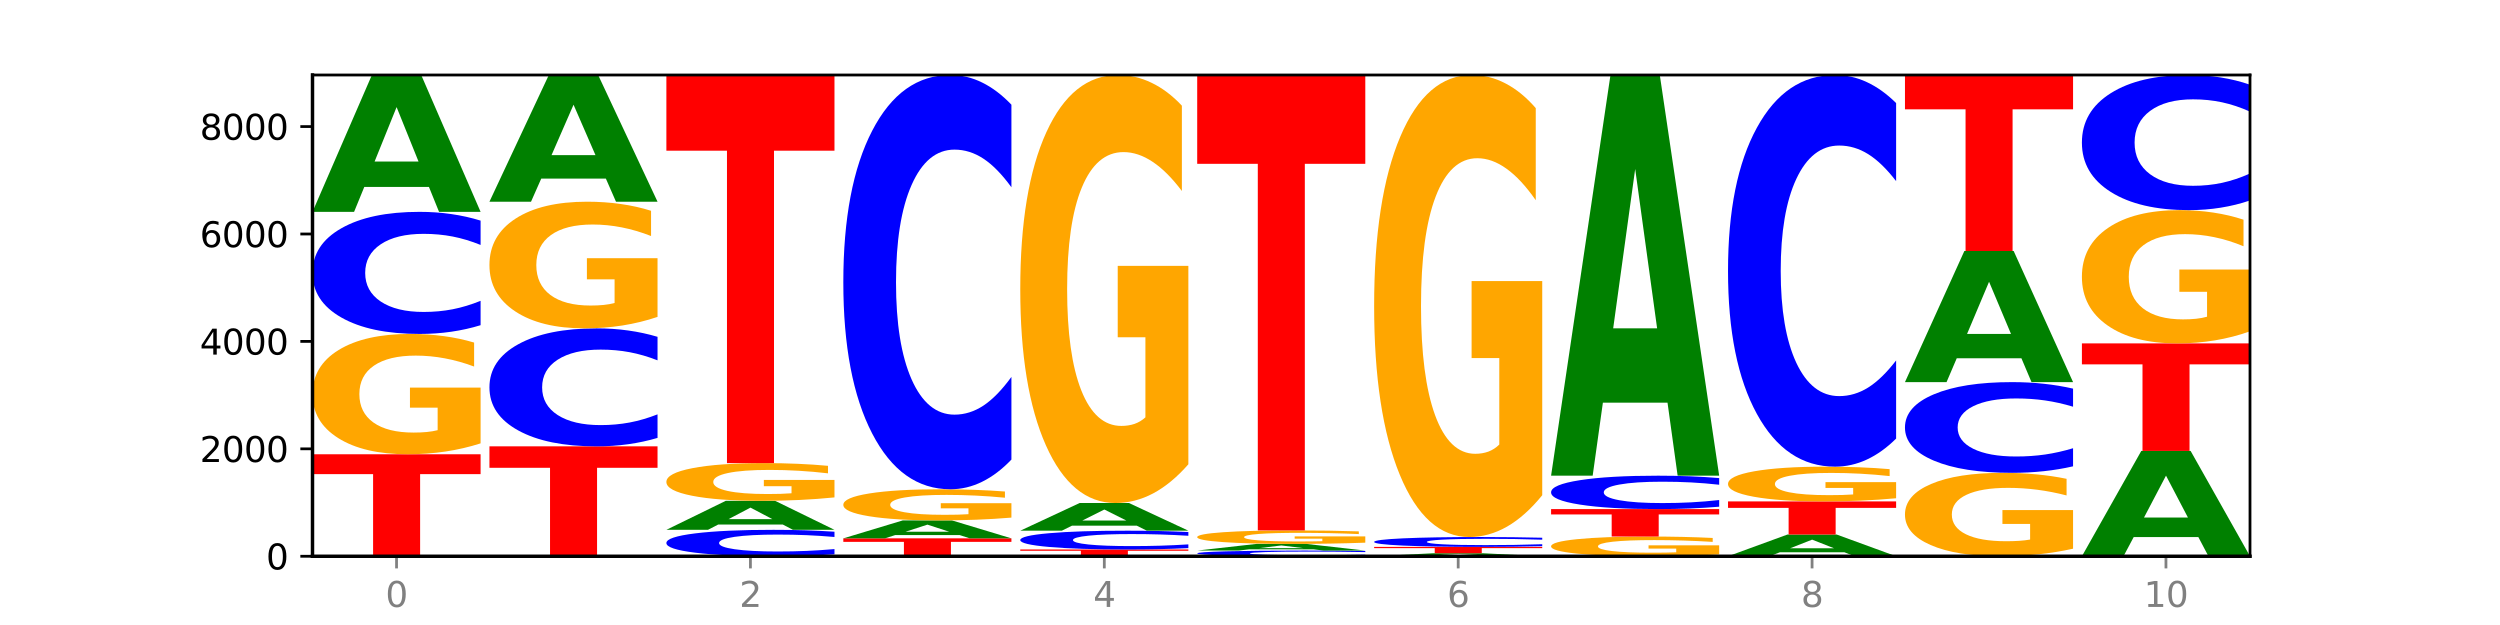
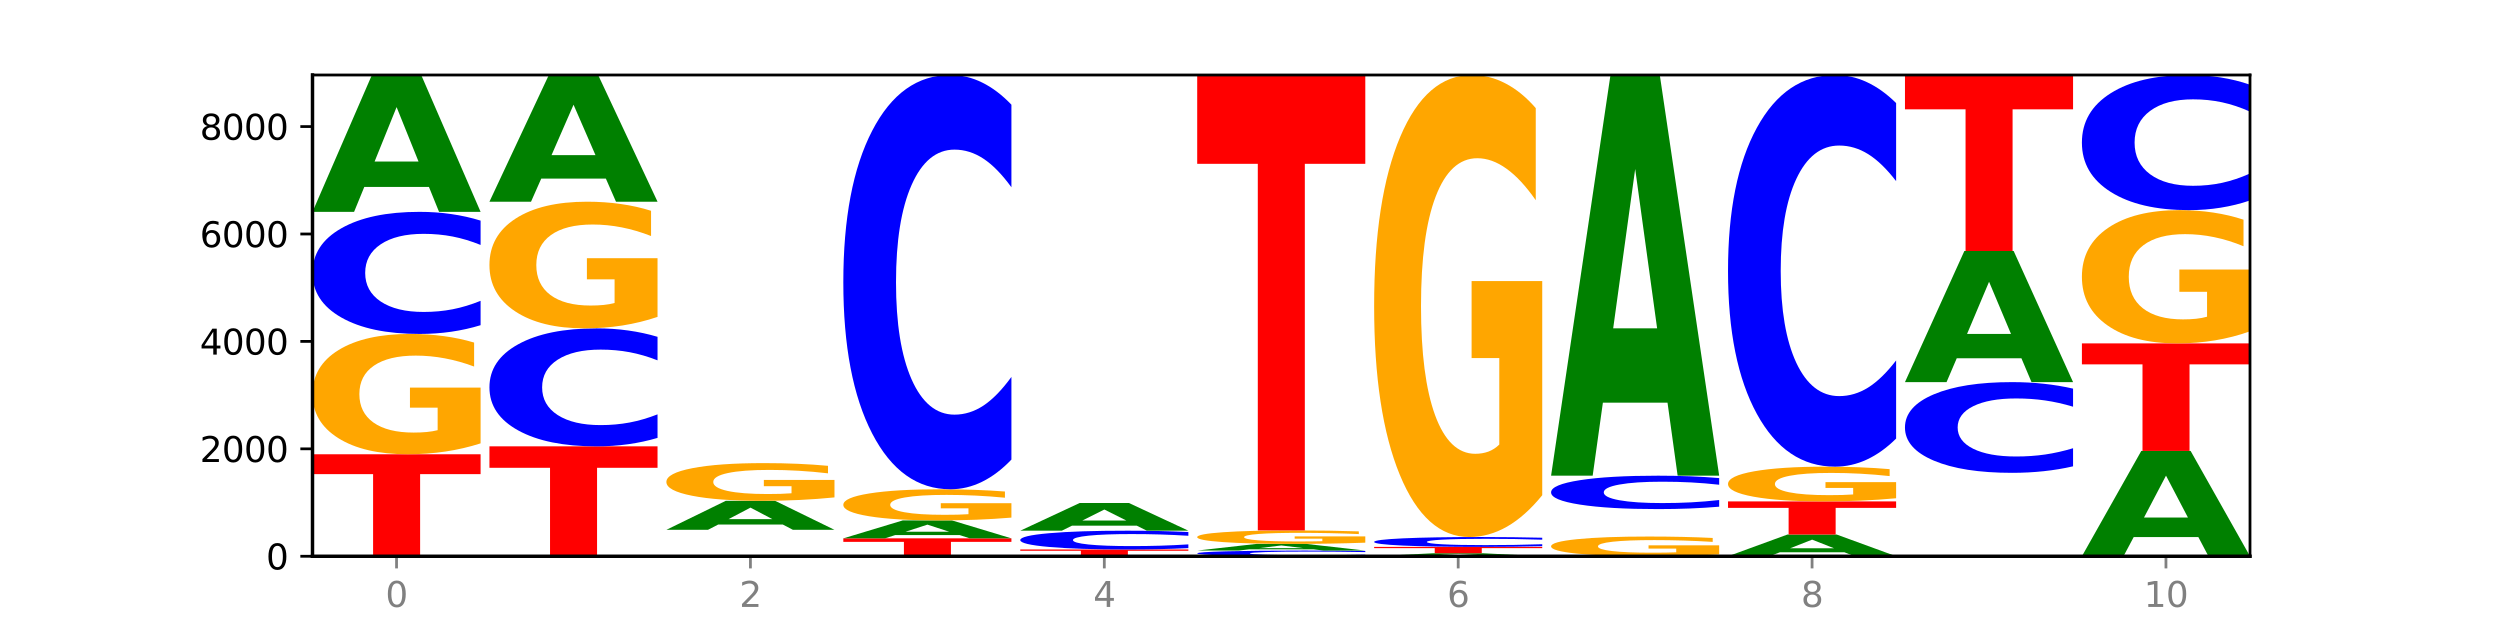
<svg xmlns="http://www.w3.org/2000/svg" xmlns:xlink="http://www.w3.org/1999/xlink" width="720pt" height="180pt" viewBox="0 0 720 180" version="1.1">
  <defs>
    <style type="text/css">*{stroke-linejoin: round; stroke-linecap: butt}</style>
  </defs>
  <g id="figure_1">
    <g id="patch_1">
      <path d="M 0 180  L 720 180  L 720 0  L 0 0  z " style="fill: #ffffff" />
    </g>
    <g id="axes_1">
      <g id="patch_2">
        <path d="M 90 160.2  L 648 160.2  L 648 21.6  L 90 21.6  z " style="fill: #ffffff" />
      </g>
      <g id="line2d_1">
        <path d="M 90 160.2  L 648 160.2  " clip-path="url(#p5d6e3c7195)" style="fill: none; stroke: #000000; stroke-width: 0.5; stroke-linecap: square" />
      </g>
      <g id="patch_3">
        <path d="M 90 130.825  L 138.411 130.825  L 138.411 136.554  L 120.994 136.554  L 120.994 160.2  L 107.45 160.2  L 107.45 136.554  L 90 136.554  L 90 130.825  z " clip-path="url(#p5d6e3c7195)" style="fill: #ff0000" />
      </g>
      <g id="patch_4">
        <path d="M 138.411 127.69  Q 133.529 129.257 128.277 130.045  Q 123.026 130.825 117.428 130.825  Q 104.777 130.825 97.389 126.158  Q 90 121.491 90 113.511  Q 90 105.437 97.519 100.806  Q 105.048 96.175 118.144 96.175  Q 123.189 96.175 127.811 96.805  Q 132.444 97.427 136.545 98.659  L 136.545 105.566  Q 132.313 103.984 128.126 103.204  Q 123.938 102.416 119.728 102.416  Q 111.938 102.416 107.717 105.294  Q 103.497 108.164 103.497 113.511  Q 103.497 118.807 107.566 121.699  Q 111.634 124.583 119.12 124.583  Q 121.16 124.583 122.907 124.419  Q 124.654 124.247 126.042 123.889  L 126.042 117.404  L 118.068 117.404  L 118.068 111.628  L 138.411 111.628  L 138.411 127.69  z " clip-path="url(#p5d6e3c7195)" style="fill: #ffa600" />
      </g>
      <g id="patch_5">
        <path d="M 138.411 93.655  Q 134.361 94.904 129.983 95.536  Q 125.604 96.175 120.835 96.175  Q 106.613 96.175 98.306 91.439  Q 90 86.704 90 78.606  Q 90 70.478 98.306 65.75  Q 106.613 61.014 120.835 61.014  Q 125.604 61.014 129.983 61.654  Q 134.361 62.285 138.411 63.535  L 138.411 70.544  Q 134.325 68.888 130.361 68.118  Q 126.397 67.348 122.018 67.348  Q 114.163 67.348 109.662 70.347  Q 105.173 73.34 105.173 78.606  Q 105.173 83.849 109.662 86.849  Q 114.163 89.841 122.018 89.841  Q 126.397 89.841 130.361 89.072  Q 134.325 88.294 138.411 86.638  L 138.411 93.655  z " clip-path="url(#p5d6e3c7195)" style="fill: #0000ff" />
      </g>
      <g id="patch_6">
        <path d="M 123.534 53.834  L 104.916 53.834  L 101.977 61.014  L 90 61.014  L 107.104 21.6  L 121.307 21.6  L 138.411 61.014  L 126.444 61.014  L 123.534 53.834  z M 107.886 46.519  L 120.535 46.519  L 114.22 30.841  L 107.886 46.519  z " clip-path="url(#p5d6e3c7195)" style="fill: #008000" />
      </g>
      <g id="patch_7">
        <path d="M 140.959 128.551  L 189.37 128.551  L 189.37 134.723  L 171.953 134.723  L 171.953 160.2  L 158.409 160.2  L 158.409 134.723  L 140.959 134.723  L 140.959 128.551  z " clip-path="url(#p5d6e3c7195)" style="fill: #ff0000" />
      </g>
      <g id="patch_8">
        <path d="M 189.37 126.115  Q 185.32 127.322 180.942 127.933  Q 176.563 128.551 171.794 128.551  Q 157.572 128.551 149.265 123.974  Q 140.959 119.397 140.959 111.569  Q 140.959 103.713 149.265 99.143  Q 157.572 94.566 171.794 94.566  Q 176.563 94.566 180.942 95.184  Q 185.32 95.795 189.37 97.002  L 189.37 103.777  Q 185.284 102.176 181.32 101.432  Q 177.356 100.688 172.977 100.688  Q 165.122 100.688 160.621 103.587  Q 156.132 106.479 156.132 111.569  Q 156.132 116.638 160.621 119.537  Q 165.122 122.429 172.977 122.429  Q 177.356 122.429 181.32 121.685  Q 185.284 120.934 189.37 119.333  L 189.37 126.115  z " clip-path="url(#p5d6e3c7195)" style="fill: #0000ff" />
      </g>
      <g id="patch_9">
        <path d="M 189.37 91.266  Q 184.488 92.916 179.236 93.745  Q 173.985 94.566 168.387 94.566  Q 155.736 94.566 148.347 89.653  Q 140.959 84.741 140.959 76.34  Q 140.959 67.841 148.478 62.966  Q 156.007 58.091 169.103 58.091  Q 174.148 58.091 178.77 58.754  Q 183.403 59.409 187.504 60.705  L 187.504 67.976  Q 183.272 66.311 179.084 65.49  Q 174.896 64.661 170.687 64.661  Q 162.897 64.661 158.676 67.69  Q 154.456 70.711 154.456 76.34  Q 154.456 81.915 158.524 84.959  Q 162.593 87.996 170.079 87.996  Q 172.119 87.996 173.866 87.823  Q 175.613 87.642 177.001 87.265  L 177.001 80.439  L 169.027 80.439  L 169.027 74.358  L 189.37 74.358  L 189.37 91.266  z " clip-path="url(#p5d6e3c7195)" style="fill: #ffa600" />
      </g>
      <g id="patch_10">
        <path d="M 174.493 51.443  L 155.875 51.443  L 152.935 58.091  L 140.959 58.091  L 158.063 21.6  L 172.266 21.6  L 189.37 58.091  L 177.403 58.091  L 174.493 51.443  z M 158.845 44.671  L 171.494 44.671  L 165.179 30.156  L 158.845 44.671  z " clip-path="url(#p5d6e3c7195)" style="fill: #008000" />
      </g>
      <g id="patch_11">
-         <path d="M 240.329 159.654  Q 236.279 159.925 231.9 160.062  Q 227.522 160.2 222.753 160.2  Q 208.53 160.2 200.224 159.175  Q 191.918 158.15 191.918 156.397  Q 191.918 154.638 200.224 153.614  Q 208.53 152.589 222.753 152.589  Q 227.522 152.589 231.9 152.728  Q 236.279 152.864 240.329 153.135  L 240.329 154.652  Q 236.243 154.294 232.279 154.127  Q 228.314 153.96 223.936 153.96  Q 216.081 153.96 211.58 154.61  Q 207.091 155.257 207.091 156.397  Q 207.091 157.532 211.58 158.181  Q 216.081 158.829 223.936 158.829  Q 228.314 158.829 232.279 158.662  Q 236.243 158.494 240.329 158.136  L 240.329 159.654  z " clip-path="url(#p5d6e3c7195)" style="fill: #0000ff" />
-       </g>
+         </g>
      <g id="patch_12">
        <path d="M 225.452 151.068  L 206.834 151.068  L 203.894 152.589  L 191.918 152.589  L 209.021 144.236  L 223.225 144.236  L 240.329 152.589  L 228.362 152.589  L 225.452 151.068  z M 209.803 149.517  L 222.453 149.517  L 216.138 146.195  L 209.803 149.517  z " clip-path="url(#p5d6e3c7195)" style="fill: #008000" />
      </g>
      <g id="patch_13">
        <path d="M 240.329 143.254  Q 235.446 143.745 230.195 143.992  Q 224.944 144.236 219.346 144.236  Q 206.695 144.236 199.306 142.774  Q 191.918 141.311 191.918 138.81  Q 191.918 136.28 199.437 134.829  Q 206.966 133.377 220.062 133.377  Q 225.107 133.377 229.729 133.575  Q 234.361 133.77 238.463 134.156  L 238.463 136.32  Q 234.231 135.824 230.043 135.58  Q 225.855 135.333 221.646 135.333  Q 213.856 135.333 209.635 136.235  Q 205.415 137.134 205.415 138.81  Q 205.415 140.47 209.483 141.376  Q 213.552 142.28 221.038 142.28  Q 223.078 142.28 224.825 142.229  Q 226.571 142.175 227.96 142.063  L 227.96 140.03  L 219.986 140.03  L 219.986 138.22  L 240.329 138.22  L 240.329 143.254  z " clip-path="url(#p5d6e3c7195)" style="fill: #ffa600" />
      </g>
      <g id="patch_14">
-         <path d="M 191.918 21.6  L 240.329 21.6  L 240.329 43.4  L 222.912 43.4  L 222.912 133.377  L 209.368 133.377  L 209.368 43.4  L 191.918 43.4  L 191.918 21.6  z " clip-path="url(#p5d6e3c7195)" style="fill: #ff0000" />
-       </g>
+         </g>
      <g id="patch_15">
        <path d="M 242.877 155.049  L 291.288 155.049  L 291.288 156.054  L 273.871 156.054  L 273.871 160.2  L 260.327 160.2  L 260.327 156.054  L 242.877 156.054  L 242.877 155.049  z " clip-path="url(#p5d6e3c7195)" style="fill: #ff0000" />
      </g>
      <g id="patch_16">
        <path d="M 276.411 154.108  L 257.793 154.108  L 254.853 155.049  L 242.877 155.049  L 259.98 149.882  L 274.184 149.882  L 291.288 155.049  L 279.321 155.049  L 276.411 154.108  z M 260.762 153.149  L 273.412 153.149  L 267.097 151.094  L 260.762 153.149  z " clip-path="url(#p5d6e3c7195)" style="fill: #008000" />
      </g>
      <g id="patch_17">
        <path d="M 291.288 149.071  Q 286.405 149.476 281.154 149.68  Q 275.903 149.882 270.305 149.882  Q 257.654 149.882 250.265 148.674  Q 242.877 147.466 242.877 145.399  Q 242.877 143.309 250.395 142.11  Q 257.925 140.91 271.021 140.91  Q 276.066 140.91 280.688 141.074  Q 285.32 141.235 289.422 141.554  L 289.422 143.342  Q 285.19 142.932 281.002 142.73  Q 276.814 142.527 272.605 142.527  Q 264.815 142.527 260.594 143.272  Q 256.374 144.015 256.374 145.399  Q 256.374 146.771 260.442 147.519  Q 264.511 148.266 271.997 148.266  Q 274.037 148.266 275.784 148.224  Q 277.53 148.179 278.919 148.086  L 278.919 146.407  L 270.945 146.407  L 270.945 144.912  L 291.288 144.912  L 291.288 149.071  z " clip-path="url(#p5d6e3c7195)" style="fill: #ffa600" />
      </g>
      <g id="patch_18">
        <path d="M 291.288 132.358  Q 287.238 136.597 282.859 138.742  Q 278.481 140.91 273.711 140.91  Q 259.489 140.91 251.183 124.841  Q 242.877 108.772 242.877 81.292  Q 242.877 53.714 251.183 37.669  Q 259.489 21.6 273.711 21.6  Q 278.481 21.6 282.859 23.769  Q 287.238 25.913 291.288 30.152  L 291.288 53.935  Q 287.202 48.316 283.237 45.704  Q 279.273 43.091 274.895 43.091  Q 267.04 43.091 262.539 53.27  Q 258.05 63.424 258.05 81.292  Q 258.05 99.086 262.539 109.265  Q 267.04 119.419 274.895 119.419  Q 279.273 119.419 283.237 116.807  Q 287.202 114.17 291.288 108.55  L 291.288 132.358  z " clip-path="url(#p5d6e3c7195)" style="fill: #0000ff" />
      </g>
      <g id="patch_19">
        <path d="M 293.836 158.251  L 342.247 158.251  L 342.247 158.631  L 324.83 158.631  L 324.83 160.2  L 311.286 160.2  L 311.286 158.631  L 293.836 158.631  L 293.836 158.251  z " clip-path="url(#p5d6e3c7195)" style="fill: #ff0000" />
      </g>
      <g id="patch_20">
        <path d="M 342.247 157.863  Q 338.197 158.055 333.818 158.153  Q 329.439 158.251 324.67 158.251  Q 310.448 158.251 302.142 157.522  Q 293.836 156.793 293.836 155.546  Q 293.836 154.294 302.142 153.566  Q 310.448 152.837 324.67 152.837  Q 329.439 152.837 333.818 152.935  Q 338.197 153.033 342.247 153.225  L 342.247 154.304  Q 338.16 154.049 334.196 153.931  Q 330.232 153.812 325.853 153.812  Q 317.998 153.812 313.498 154.274  Q 309.009 154.735 309.009 155.546  Q 309.009 156.353 313.498 156.815  Q 317.998 157.276 325.853 157.276  Q 330.232 157.276 334.196 157.157  Q 338.16 157.037 342.247 156.783  L 342.247 157.863  z " clip-path="url(#p5d6e3c7195)" style="fill: #0000ff" />
      </g>
      <g id="patch_21">
        <path d="M 327.37 151.386  L 308.752 151.386  L 305.812 152.837  L 293.836 152.837  L 310.939 144.87  L 325.143 144.87  L 342.247 152.837  L 330.28 152.837  L 327.37 151.386  z M 311.721 149.907  L 324.371 149.907  L 318.056 146.738  L 311.721 149.907  z " clip-path="url(#p5d6e3c7195)" style="fill: #008000" />
      </g>
      <g id="patch_22">
-         <path d="M 342.247 133.717  Q 337.364 139.294 332.113 142.095  Q 326.862 144.87 321.263 144.87  Q 308.613 144.87 301.224 128.268  Q 293.836 111.666 293.836 83.273  Q 293.836 54.55 301.354 38.075  Q 308.884 21.6 321.98 21.6  Q 327.025 21.6 331.647 23.841  Q 336.279 26.056 340.38 30.436  L 340.38 55.009  Q 336.149 49.381 331.961 46.605  Q 327.773 43.804 323.564 43.804  Q 315.774 43.804 311.553 54.041  Q 307.333 64.252 307.333 83.273  Q 307.333 102.117 311.401 112.404  Q 315.47 122.666 322.956 122.666  Q 324.996 122.666 326.742 122.08  Q 328.489 121.469 329.878 120.196  L 329.878 97.126  L 321.904 97.126  L 321.904 76.576  L 342.247 76.576  L 342.247 133.717  z " clip-path="url(#p5d6e3c7195)" style="fill: #ffa600" />
-       </g>
+         </g>
      <g id="patch_23">
        <path d="M 393.205 160.082  Q 389.156 160.141 384.777 160.17  Q 380.398 160.2 375.629 160.2  Q 361.407 160.2 353.101 159.979  Q 344.795 159.758 344.795 159.381  Q 344.795 159.002 353.101 158.781  Q 361.407 158.56 375.629 158.56  Q 380.398 158.56 384.777 158.59  Q 389.156 158.62 393.205 158.678  L 393.205 159.005  Q 389.119 158.927 385.155 158.892  Q 381.191 158.856 376.812 158.856  Q 368.957 158.856 364.457 158.996  Q 359.968 159.135 359.968 159.381  Q 359.968 159.625 364.457 159.765  Q 368.957 159.905 376.812 159.905  Q 381.191 159.905 385.155 159.869  Q 389.119 159.833 393.205 159.755  L 393.205 160.082  z " clip-path="url(#p5d6e3c7195)" style="fill: #0000ff" />
      </g>
      <g id="patch_24">
        <path d="M 378.329 158.211  L 359.711 158.211  L 356.771 158.56  L 344.795 158.56  L 361.898 156.642  L 376.102 156.642  L 393.205 158.56  L 381.239 158.56  L 378.329 158.211  z M 362.68 157.855  L 375.33 157.855  L 369.015 157.092  L 362.68 157.855  z " clip-path="url(#p5d6e3c7195)" style="fill: #008000" />
      </g>
      <g id="patch_25">
        <path d="M 393.205 156.291  Q 388.323 156.467 383.072 156.555  Q 377.821 156.642 372.222 156.642  Q 359.572 156.642 352.183 156.119  Q 344.795 155.596 344.795 154.702  Q 344.795 153.797 352.313 153.278  Q 359.843 152.76 372.938 152.76  Q 377.983 152.76 382.605 152.83  Q 387.238 152.9 391.339 153.038  L 391.339 153.812  Q 387.108 153.635 382.92 153.547  Q 378.732 153.459 374.522 153.459  Q 366.732 153.459 362.512 153.781  Q 358.291 154.103 358.291 154.702  Q 358.291 155.296 362.36 155.62  Q 366.429 155.943 373.915 155.943  Q 375.955 155.943 377.701 155.924  Q 379.448 155.905 380.837 155.865  L 380.837 155.138  L 372.862 155.138  L 372.862 154.491  L 393.205 154.491  L 393.205 156.291  z " clip-path="url(#p5d6e3c7195)" style="fill: #ffa600" />
      </g>
      <g id="patch_26">
        <path d="M 344.795 21.6  L 393.205 21.6  L 393.205 47.18  L 375.789 47.18  L 375.789 152.76  L 362.245 152.76  L 362.245 47.18  L 344.795 47.18  L 344.795 21.6  z " clip-path="url(#p5d6e3c7195)" style="fill: #ff0000" />
      </g>
      <g id="patch_27">
        <path d="M 429.288 160.042  L 410.67 160.042  L 407.73 160.2  L 395.753 160.2  L 412.857 159.334  L 427.061 159.334  L 444.164 160.2  L 432.198 160.2  L 429.288 160.042  z M 413.639 159.881  L 426.289 159.881  L 419.974 159.537  L 413.639 159.881  z " clip-path="url(#p5d6e3c7195)" style="fill: #008000" />
      </g>
      <g id="patch_28">
        <path d="M 395.753 157.508  L 444.164 157.508  L 444.164 157.864  L 426.748 157.864  L 426.748 159.334  L 413.204 159.334  L 413.204 157.864  L 395.753 157.864  L 395.753 157.508  z " clip-path="url(#p5d6e3c7195)" style="fill: #ff0000" />
      </g>
      <g id="patch_29">
        <path d="M 444.164 157.304  Q 440.115 157.406 435.736 157.457  Q 431.357 157.508 426.588 157.508  Q 412.366 157.508 404.06 157.125  Q 395.753 156.742 395.753 156.086  Q 395.753 155.428 404.06 155.046  Q 412.366 154.662 426.588 154.662  Q 431.357 154.662 435.736 154.714  Q 440.115 154.765 444.164 154.866  L 444.164 155.434  Q 440.078 155.3 436.114 155.237  Q 432.15 155.175 427.771 155.175  Q 419.916 155.175 415.415 155.418  Q 410.927 155.66 410.927 156.086  Q 410.927 156.511 415.415 156.754  Q 419.916 156.996 427.771 156.996  Q 432.15 156.996 436.114 156.933  Q 440.078 156.871 444.164 156.736  L 444.164 157.304  z " clip-path="url(#p5d6e3c7195)" style="fill: #0000ff" />
      </g>
      <g id="patch_30">
        <path d="M 444.164 142.623  Q 439.282 148.643 434.031 151.666  Q 428.78 154.662 423.181 154.662  Q 410.531 154.662 403.142 136.741  Q 395.753 118.82 395.753 88.172  Q 395.753 57.168 403.272 39.384  Q 410.802 21.6 423.897 21.6  Q 428.942 21.6 433.564 24.019  Q 438.197 26.41 442.298 31.138  L 442.298 57.662  Q 438.067 51.588 433.879 48.592  Q 429.691 45.568 425.481 45.568  Q 417.691 45.568 413.471 56.618  Q 409.25 67.64 409.25 88.172  Q 409.25 108.512 413.319 119.617  Q 417.388 130.694 424.874 130.694  Q 426.914 130.694 428.66 130.062  Q 430.407 129.402 431.796 128.028  L 431.796 103.125  L 423.821 103.125  L 423.821 80.943  L 444.164 80.943  L 444.164 142.623  z " clip-path="url(#p5d6e3c7195)" style="fill: #ffa600" />
      </g>
      <g id="patch_31">
        <path d="M 495.123 159.686  Q 490.241 159.943 484.99 160.072  Q 479.739 160.2 474.14 160.2  Q 461.489 160.2 454.101 159.435  Q 446.712 158.671 446.712 157.363  Q 446.712 156.04 454.231 155.282  Q 461.761 154.523 474.856 154.523  Q 479.901 154.523 484.523 154.626  Q 489.156 154.728 493.257 154.93  L 493.257 156.062  Q 489.026 155.802 484.838 155.675  Q 480.65 155.546 476.44 155.546  Q 468.65 155.546 464.43 156.017  Q 460.209 156.487 460.209 157.363  Q 460.209 158.231 464.278 158.705  Q 468.346 159.177 475.833 159.177  Q 477.872 159.177 479.619 159.15  Q 481.366 159.122 482.755 159.064  L 482.755 158.001  L 474.78 158.001  L 474.78 157.055  L 495.123 157.055  L 495.123 159.686  z " clip-path="url(#p5d6e3c7195)" style="fill: #ffa600" />
      </g>
      <g id="patch_32">
-         <path d="M 446.712 146.618  L 495.123 146.618  L 495.123 148.16  L 477.707 148.16  L 477.707 154.523  L 464.163 154.523  L 464.163 148.16  L 446.712 148.16  L 446.712 146.618  z " clip-path="url(#p5d6e3c7195)" style="fill: #ff0000" />
-       </g>
+         </g>
      <g id="patch_33">
        <path d="M 495.123 145.929  Q 491.074 146.271 486.695 146.444  Q 482.316 146.618 477.547 146.618  Q 463.325 146.618 455.019 145.323  Q 446.712 144.027 446.712 141.811  Q 446.712 139.587 455.019 138.293  Q 463.325 136.997 477.547 136.997  Q 482.316 136.997 486.695 137.172  Q 491.074 137.345 495.123 137.687  L 495.123 139.604  Q 491.037 139.151 487.073 138.941  Q 483.109 138.73 478.73 138.73  Q 470.875 138.73 466.374 139.551  Q 461.886 140.37 461.886 141.811  Q 461.886 143.246 466.374 144.066  Q 470.875 144.885 478.73 144.885  Q 483.109 144.885 487.073 144.675  Q 491.037 144.462 495.123 144.009  L 495.123 145.929  z " clip-path="url(#p5d6e3c7195)" style="fill: #0000ff" />
      </g>
      <g id="patch_34">
        <path d="M 480.247 115.975  L 461.629 115.975  L 458.689 136.997  L 446.712 136.997  L 463.816 21.6  L 478.02 21.6  L 495.123 136.997  L 483.157 136.997  L 480.247 115.975  z M 464.598 94.558  L 477.248 94.558  L 470.933 48.656  L 464.598 94.558  z " clip-path="url(#p5d6e3c7195)" style="fill: #008000" />
      </g>
      <g id="patch_35">
        <path d="M 531.206 159.062  L 512.587 159.062  L 509.648 160.2  L 497.671 160.2  L 514.775 153.951  L 528.979 153.951  L 546.082 160.2  L 534.116 160.2  L 531.206 159.062  z M 515.557 157.902  L 528.206 157.902  L 521.892 155.416  L 515.557 157.902  z " clip-path="url(#p5d6e3c7195)" style="fill: #008000" />
      </g>
      <g id="patch_36">
        <path d="M 497.671 144.406  L 546.082 144.406  L 546.082 146.268  L 528.666 146.268  L 528.666 153.951  L 515.122 153.951  L 515.122 146.268  L 497.671 146.268  L 497.671 144.406  z " clip-path="url(#p5d6e3c7195)" style="fill: #ff0000" />
      </g>
      <g id="patch_37">
        <path d="M 546.082 143.501  Q 541.2 143.954 535.949 144.181  Q 530.697 144.406 525.099 144.406  Q 512.448 144.406 505.06 143.058  Q 497.671 141.711 497.671 139.405  Q 497.671 137.073 505.19 135.736  Q 512.72 134.398 525.815 134.398  Q 530.86 134.398 535.482 134.58  Q 540.115 134.76 544.216 135.116  L 544.216 137.111  Q 539.985 136.654 535.797 136.428  Q 531.609 136.201 527.399 136.201  Q 519.609 136.201 515.389 137.032  Q 511.168 137.861 511.168 139.405  Q 511.168 140.935 515.237 141.77  Q 519.305 142.604 526.792 142.604  Q 528.831 142.604 530.578 142.556  Q 532.325 142.506 533.714 142.403  L 533.714 140.53  L 525.739 140.53  L 525.739 138.862  L 546.082 138.862  L 546.082 143.501  z " clip-path="url(#p5d6e3c7195)" style="fill: #ffa600" />
      </g>
      <g id="patch_38">
        <path d="M 546.082 126.313  Q 542.033 130.321 537.654 132.348  Q 533.275 134.398 528.506 134.398  Q 514.284 134.398 505.978 119.206  Q 497.671 104.014 497.671 78.034  Q 497.671 51.961 505.978 36.792  Q 514.284 21.6 528.506 21.6  Q 533.275 21.6 537.654 23.65  Q 542.033 25.678 546.082 29.685  L 546.082 52.17  Q 541.996 46.858 538.032 44.388  Q 534.068 41.918 529.689 41.918  Q 521.834 41.918 517.333 51.541  Q 512.845 61.141 512.845 78.034  Q 512.845 94.857 517.333 104.48  Q 521.834 114.08 529.689 114.08  Q 534.068 114.08 538.032 111.61  Q 541.996 109.117 546.082 103.804  L 546.082 126.313  z " clip-path="url(#p5d6e3c7195)" style="fill: #0000ff" />
      </g>
      <g id="patch_39">
-         <path d="M 597.041 158.026  Q 592.159 159.113 586.908 159.659  Q 581.656 160.2 576.058 160.2  Q 563.407 160.2 556.019 156.965  Q 548.63 153.729 548.63 148.196  Q 548.63 142.598 556.149 139.388  Q 563.679 136.177 576.774 136.177  Q 581.819 136.177 586.441 136.614  Q 591.074 137.045 595.175 137.899  L 595.175 142.688  Q 590.944 141.591 586.756 141.05  Q 582.568 140.504 578.358 140.504  Q 570.568 140.504 566.348 142.499  Q 562.127 144.489 562.127 148.196  Q 562.127 151.868 566.196 153.873  Q 570.264 155.873 577.75 155.873  Q 579.79 155.873 581.537 155.759  Q 583.284 155.64 584.673 155.391  L 584.673 150.896  L 576.698 150.896  L 576.698 146.891  L 597.041 146.891  L 597.041 158.026  z " clip-path="url(#p5d6e3c7195)" style="fill: #ffa600" />
-       </g>
+         </g>
      <g id="patch_40">
        <path d="M 597.041 134.304  Q 592.992 135.233 588.613 135.702  Q 584.234 136.177 579.465 136.177  Q 565.243 136.177 556.936 132.658  Q 548.63 129.139 548.63 123.122  Q 548.63 117.083 556.936 113.569  Q 565.243 110.05 579.465 110.05  Q 584.234 110.05 588.613 110.525  Q 592.992 110.995 597.041 111.923  L 597.041 117.131  Q 592.955 115.901 588.991 115.329  Q 585.027 114.756 580.648 114.756  Q 572.793 114.756 568.292 116.985  Q 563.804 119.209 563.804 123.122  Q 563.804 127.018 568.292 129.247  Q 572.793 131.471 580.648 131.471  Q 585.027 131.471 588.991 130.899  Q 592.955 130.321 597.041 129.091  L 597.041 134.304  z " clip-path="url(#p5d6e3c7195)" style="fill: #0000ff" />
      </g>
      <g id="patch_41">
        <path d="M 582.164 103.172  L 563.546 103.172  L 560.607 110.05  L 548.63 110.05  L 565.734 72.291  L 579.937 72.291  L 597.041 110.05  L 585.074 110.05  L 582.164 103.172  z M 566.516 96.164  L 579.165 96.164  L 572.85 81.144  L 566.516 96.164  z " clip-path="url(#p5d6e3c7195)" style="fill: #008000" />
      </g>
      <g id="patch_42">
        <path d="M 548.63 21.6  L 597.041 21.6  L 597.041 31.486  L 579.624 31.486  L 579.624 72.291  L 566.081 72.291  L 566.081 31.486  L 548.63 31.486  L 548.63 21.6  z " clip-path="url(#p5d6e3c7195)" style="fill: #ff0000" />
      </g>
      <g id="patch_43">
        <path d="M 633.123 154.674  L 614.505 154.674  L 611.566 160.2  L 599.589 160.2  L 616.693 129.866  L 630.896 129.866  L 648 160.2  L 636.033 160.2  L 633.123 154.674  z M 617.475 149.044  L 630.124 149.044  L 623.809 136.978  L 617.475 149.044  z " clip-path="url(#p5d6e3c7195)" style="fill: #008000" />
      </g>
      <g id="patch_44">
        <path d="M 599.589 98.897  L 648 98.897  L 648 104.937  L 630.583 104.937  L 630.583 129.866  L 617.04 129.866  L 617.04 104.937  L 599.589 104.937  L 599.589 98.897  z " clip-path="url(#p5d6e3c7195)" style="fill: #ff0000" />
      </g>
      <g id="patch_45">
        <path d="M 648 95.425  Q 643.118 97.161 637.866 98.033  Q 632.615 98.897 627.017 98.897  Q 614.366 98.897 606.978 93.728  Q 599.589 88.56 599.589 79.72  Q 599.589 70.778 607.108 65.649  Q 614.637 60.519 627.733 60.519  Q 632.778 60.519 637.4 61.217  Q 642.033 61.907 646.134 63.27  L 646.134 70.921  Q 641.903 69.168 637.715 68.304  Q 633.527 67.432 629.317 67.432  Q 621.527 67.432 617.306 70.619  Q 613.086 73.798 613.086 79.72  Q 613.086 85.587 617.155 88.79  Q 621.223 91.984 628.709 91.984  Q 630.749 91.984 632.496 91.802  Q 634.243 91.612 635.631 91.215  L 635.631 84.033  L 627.657 84.033  L 627.657 77.635  L 648 77.635  L 648 95.425  z " clip-path="url(#p5d6e3c7195)" style="fill: #ffa600" />
      </g>
      <g id="patch_46">
        <path d="M 648 57.73  Q 643.951 59.112 639.572 59.812  Q 635.193 60.519 630.424 60.519  Q 616.202 60.519 607.895 55.278  Q 599.589 50.036 599.589 41.072  Q 599.589 32.076 607.895 26.842  Q 616.202 21.6 630.424 21.6  Q 635.193 21.6 639.572 22.307  Q 643.951 23.007 648 24.39  L 648 32.148  Q 643.914 30.315 639.95 29.463  Q 635.986 28.61 631.607 28.61  Q 623.752 28.61 619.251 31.931  Q 614.762 35.243 614.762 41.072  Q 614.762 46.876 619.251 50.197  Q 623.752 53.509 631.607 53.509  Q 635.986 53.509 639.95 52.657  Q 643.914 51.796 648 49.963  L 648 57.73  z " clip-path="url(#p5d6e3c7195)" style="fill: #0000ff" />
      </g>
      <g id="matplotlib.axis_1">
        <g id="xtick_1">
          <g id="line2d_2">
            <defs>
              <path id="m8380fcff85" d="M 0 0  L 0 3.5  " style="stroke: #808080; stroke-width: 0.8" />
            </defs>
            <g>
              <use xlink:href="#m8380fcff85" x="114.205" y="160.2" style="fill: #808080; stroke: #808080; stroke-width: 0.8" />
            </g>
          </g>
          <g id="text_1">
            <g style="fill: #808080" transform="translate(111.024 174.798) scale(0.1 -0.1)">
              <defs>
                <path id="DejaVuSans-30" d="M 2034 4250  Q 1547 4250 1301 3770  Q 1056 3291 1056 2328  Q 1056 1369 1301 889  Q 1547 409 2034 409  Q 2525 409 2770 889  Q 3016 1369 3016 2328  Q 3016 3291 2770 3770  Q 2525 4250 2034 4250  z M 2034 4750  Q 2819 4750 3233 4129  Q 3647 3509 3647 2328  Q 3647 1150 3233 529  Q 2819 -91 2034 -91  Q 1250 -91 836 529  Q 422 1150 422 2328  Q 422 3509 836 4129  Q 1250 4750 2034 4750  z " transform="scale(0.016)" />
              </defs>
              <use xlink:href="#DejaVuSans-30" />
            </g>
          </g>
        </g>
        <g id="xtick_2">
          <g id="line2d_3">
            <g>
              <use xlink:href="#m8380fcff85" x="216.123" y="160.2" style="fill: #808080; stroke: #808080; stroke-width: 0.8" />
            </g>
          </g>
          <g id="text_2">
            <g style="fill: #808080" transform="translate(212.942 174.798) scale(0.1 -0.1)">
              <defs>
                <path id="DejaVuSans-32" d="M 1228 531  L 3431 531  L 3431 0  L 469 0  L 469 531  Q 828 903 1448 1529  Q 2069 2156 2228 2338  Q 2531 2678 2651 2914  Q 2772 3150 2772 3378  Q 2772 3750 2511 3984  Q 2250 4219 1831 4219  Q 1534 4219 1204 4116  Q 875 4013 500 3803  L 500 4441  Q 881 4594 1212 4672  Q 1544 4750 1819 4750  Q 2544 4750 2975 4387  Q 3406 4025 3406 3419  Q 3406 3131 3298 2873  Q 3191 2616 2906 2266  Q 2828 2175 2409 1742  Q 1991 1309 1228 531  z " transform="scale(0.016)" />
              </defs>
              <use xlink:href="#DejaVuSans-32" />
            </g>
          </g>
        </g>
        <g id="xtick_3">
          <g id="line2d_4">
            <g>
              <use xlink:href="#m8380fcff85" x="318.041" y="160.2" style="fill: #808080; stroke: #808080; stroke-width: 0.8" />
            </g>
          </g>
          <g id="text_3">
            <g style="fill: #808080" transform="translate(314.86 174.798) scale(0.1 -0.1)">
              <defs>
                <path id="DejaVuSans-34" d="M 2419 4116  L 825 1625  L 2419 1625  L 2419 4116  z M 2253 4666  L 3047 4666  L 3047 1625  L 3713 1625  L 3713 1100  L 3047 1100  L 3047 0  L 2419 0  L 2419 1100  L 313 1100  L 313 1709  L 2253 4666  z " transform="scale(0.016)" />
              </defs>
              <use xlink:href="#DejaVuSans-34" />
            </g>
          </g>
        </g>
        <g id="xtick_4">
          <g id="line2d_5">
            <g>
              <use xlink:href="#m8380fcff85" x="419.959" y="160.2" style="fill: #808080; stroke: #808080; stroke-width: 0.8" />
            </g>
          </g>
          <g id="text_4">
            <g style="fill: #808080" transform="translate(416.778 174.798) scale(0.1 -0.1)">
              <defs>
                <path id="DejaVuSans-36" d="M 2113 2584  Q 1688 2584 1439 2293  Q 1191 2003 1191 1497  Q 1191 994 1439 701  Q 1688 409 2113 409  Q 2538 409 2786 701  Q 3034 994 3034 1497  Q 3034 2003 2786 2293  Q 2538 2584 2113 2584  z M 3366 4563  L 3366 3988  Q 3128 4100 2886 4159  Q 2644 4219 2406 4219  Q 1781 4219 1451 3797  Q 1122 3375 1075 2522  Q 1259 2794 1537 2939  Q 1816 3084 2150 3084  Q 2853 3084 3261 2657  Q 3669 2231 3669 1497  Q 3669 778 3244 343  Q 2819 -91 2113 -91  Q 1303 -91 875 529  Q 447 1150 447 2328  Q 447 3434 972 4092  Q 1497 4750 2381 4750  Q 2619 4750 2861 4703  Q 3103 4656 3366 4563  z " transform="scale(0.016)" />
              </defs>
              <use xlink:href="#DejaVuSans-36" />
            </g>
          </g>
        </g>
        <g id="xtick_5">
          <g id="line2d_6">
            <g>
              <use xlink:href="#m8380fcff85" x="521.877" y="160.2" style="fill: #808080; stroke: #808080; stroke-width: 0.8" />
            </g>
          </g>
          <g id="text_5">
            <g style="fill: #808080" transform="translate(518.695 174.798) scale(0.1 -0.1)">
              <defs>
                <path id="DejaVuSans-38" d="M 2034 2216  Q 1584 2216 1326 1975  Q 1069 1734 1069 1313  Q 1069 891 1326 650  Q 1584 409 2034 409  Q 2484 409 2743 651  Q 3003 894 3003 1313  Q 3003 1734 2745 1975  Q 2488 2216 2034 2216  z M 1403 2484  Q 997 2584 770 2862  Q 544 3141 544 3541  Q 544 4100 942 4425  Q 1341 4750 2034 4750  Q 2731 4750 3128 4425  Q 3525 4100 3525 3541  Q 3525 3141 3298 2862  Q 3072 2584 2669 2484  Q 3125 2378 3379 2068  Q 3634 1759 3634 1313  Q 3634 634 3220 271  Q 2806 -91 2034 -91  Q 1263 -91 848 271  Q 434 634 434 1313  Q 434 1759 690 2068  Q 947 2378 1403 2484  z M 1172 3481  Q 1172 3119 1398 2916  Q 1625 2713 2034 2713  Q 2441 2713 2670 2916  Q 2900 3119 2900 3481  Q 2900 3844 2670 4047  Q 2441 4250 2034 4250  Q 1625 4250 1398 4047  Q 1172 3844 1172 3481  z " transform="scale(0.016)" />
              </defs>
              <use xlink:href="#DejaVuSans-38" />
            </g>
          </g>
        </g>
        <g id="xtick_6">
          <g id="line2d_7">
            <g>
              <use xlink:href="#m8380fcff85" x="623.795" y="160.2" style="fill: #808080; stroke: #808080; stroke-width: 0.8" />
            </g>
          </g>
          <g id="text_6">
            <g style="fill: #808080" transform="translate(617.432 174.798) scale(0.1 -0.1)">
              <defs>
                <path id="DejaVuSans-31" d="M 794 531  L 1825 531  L 1825 4091  L 703 3866  L 703 4441  L 1819 4666  L 2450 4666  L 2450 531  L 3481 531  L 3481 0  L 794 0  L 794 531  z " transform="scale(0.016)" />
              </defs>
              <use xlink:href="#DejaVuSans-31" />
              <use xlink:href="#DejaVuSans-30" x="63.623" />
            </g>
          </g>
        </g>
      </g>
      <g id="matplotlib.axis_2">
        <g id="ytick_1">
          <g id="line2d_8">
            <defs>
              <path id="m237fd765ac" d="M 0 0  L -3.5 0  " style="stroke: #000000; stroke-width: 0.8" />
            </defs>
            <g>
              <use xlink:href="#m237fd765ac" x="90" y="160.2" style="stroke: #000000; stroke-width: 0.8" />
            </g>
          </g>
          <g id="text_7">
            <g transform="translate(76.638 163.999) scale(0.1 -0.1)">
              <use xlink:href="#DejaVuSans-30" />
            </g>
          </g>
        </g>
        <g id="ytick_2">
          <g id="line2d_9">
            <g>
              <use xlink:href="#m237fd765ac" x="90" y="129.262" style="stroke: #000000; stroke-width: 0.8" />
            </g>
          </g>
          <g id="text_8">
            <g transform="translate(57.55 133.062) scale(0.1 -0.1)">
              <use xlink:href="#DejaVuSans-32" />
              <use xlink:href="#DejaVuSans-30" x="63.623" />
              <use xlink:href="#DejaVuSans-30" x="127.246" />
              <use xlink:href="#DejaVuSans-30" x="190.869" />
            </g>
          </g>
        </g>
        <g id="ytick_3">
          <g id="line2d_10">
            <g>
              <use xlink:href="#m237fd765ac" x="90" y="98.325" style="stroke: #000000; stroke-width: 0.8" />
            </g>
          </g>
          <g id="text_9">
            <g transform="translate(57.55 102.124) scale(0.1 -0.1)">
              <use xlink:href="#DejaVuSans-34" />
              <use xlink:href="#DejaVuSans-30" x="63.623" />
              <use xlink:href="#DejaVuSans-30" x="127.246" />
              <use xlink:href="#DejaVuSans-30" x="190.869" />
            </g>
          </g>
        </g>
        <g id="ytick_4">
          <g id="line2d_11">
            <g>
              <use xlink:href="#m237fd765ac" x="90" y="67.388" style="stroke: #000000; stroke-width: 0.8" />
            </g>
          </g>
          <g id="text_10">
            <g transform="translate(57.55 71.187) scale(0.1 -0.1)">
              <use xlink:href="#DejaVuSans-36" />
              <use xlink:href="#DejaVuSans-30" x="63.623" />
              <use xlink:href="#DejaVuSans-30" x="127.246" />
              <use xlink:href="#DejaVuSans-30" x="190.869" />
            </g>
          </g>
        </g>
        <g id="ytick_5">
          <g id="line2d_12">
            <g>
              <use xlink:href="#m237fd765ac" x="90" y="36.45" style="stroke: #000000; stroke-width: 0.8" />
            </g>
          </g>
          <g id="text_11">
            <g transform="translate(57.55 40.249) scale(0.1 -0.1)">
              <use xlink:href="#DejaVuSans-38" />
              <use xlink:href="#DejaVuSans-30" x="63.623" />
              <use xlink:href="#DejaVuSans-30" x="127.246" />
              <use xlink:href="#DejaVuSans-30" x="190.869" />
            </g>
          </g>
        </g>
      </g>
      <g id="patch_47">
        <path d="M 90 160.2  L 90 21.6  " style="fill: none; stroke: #000000; stroke-linejoin: miter; stroke-linecap: square" />
      </g>
      <g id="patch_48">
        <path d="M 648 160.2  L 648 21.6  " style="fill: none; stroke: #000000; stroke-width: 0.8; stroke-linejoin: miter; stroke-linecap: square" />
      </g>
      <g id="patch_49">
        <path d="M 90 160.2  L 648 160.2  " style="fill: none; stroke: #000000; stroke-linejoin: miter; stroke-linecap: square" />
      </g>
      <g id="patch_50">
        <path d="M 90 21.6  L 648 21.6  " style="fill: none; stroke: #000000; stroke-width: 0.8; stroke-linejoin: miter; stroke-linecap: square" />
      </g>
    </g>
  </g>
  <defs>
    <clipPath id="p5d6e3c7195">
      <rect x="90" y="21.6" width="558" height="138.6" />
    </clipPath>
  </defs>
</svg>